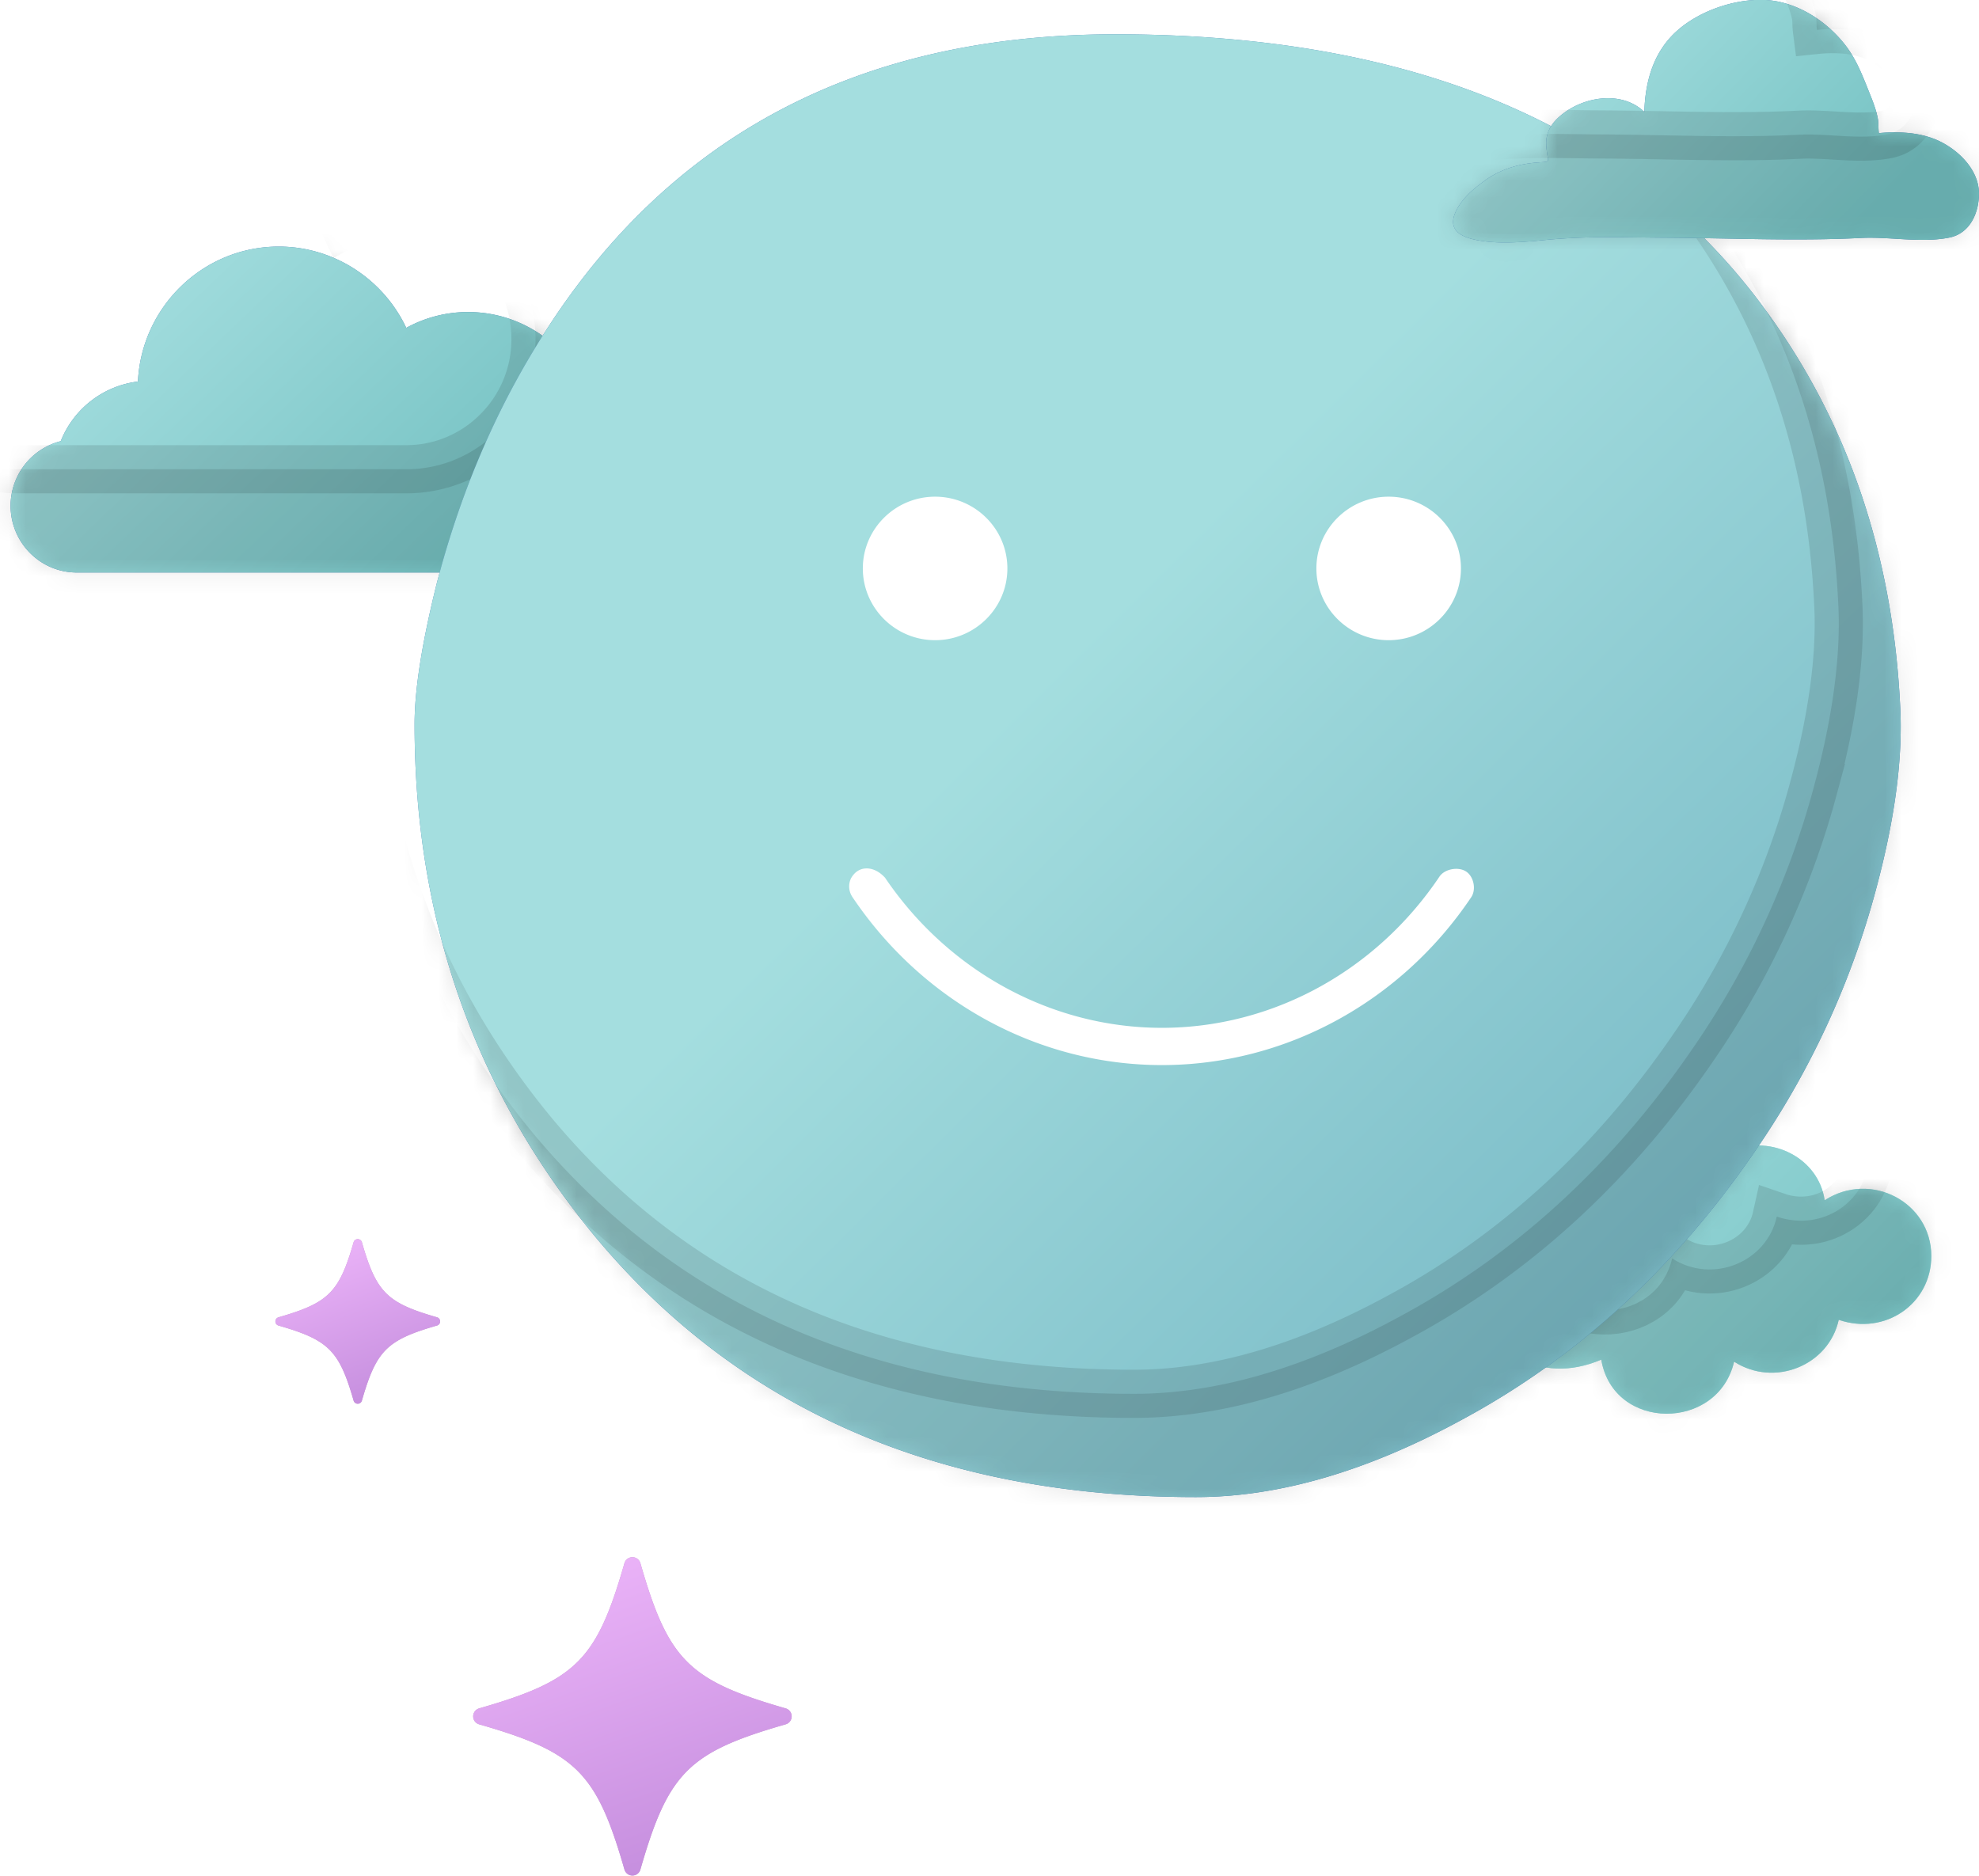
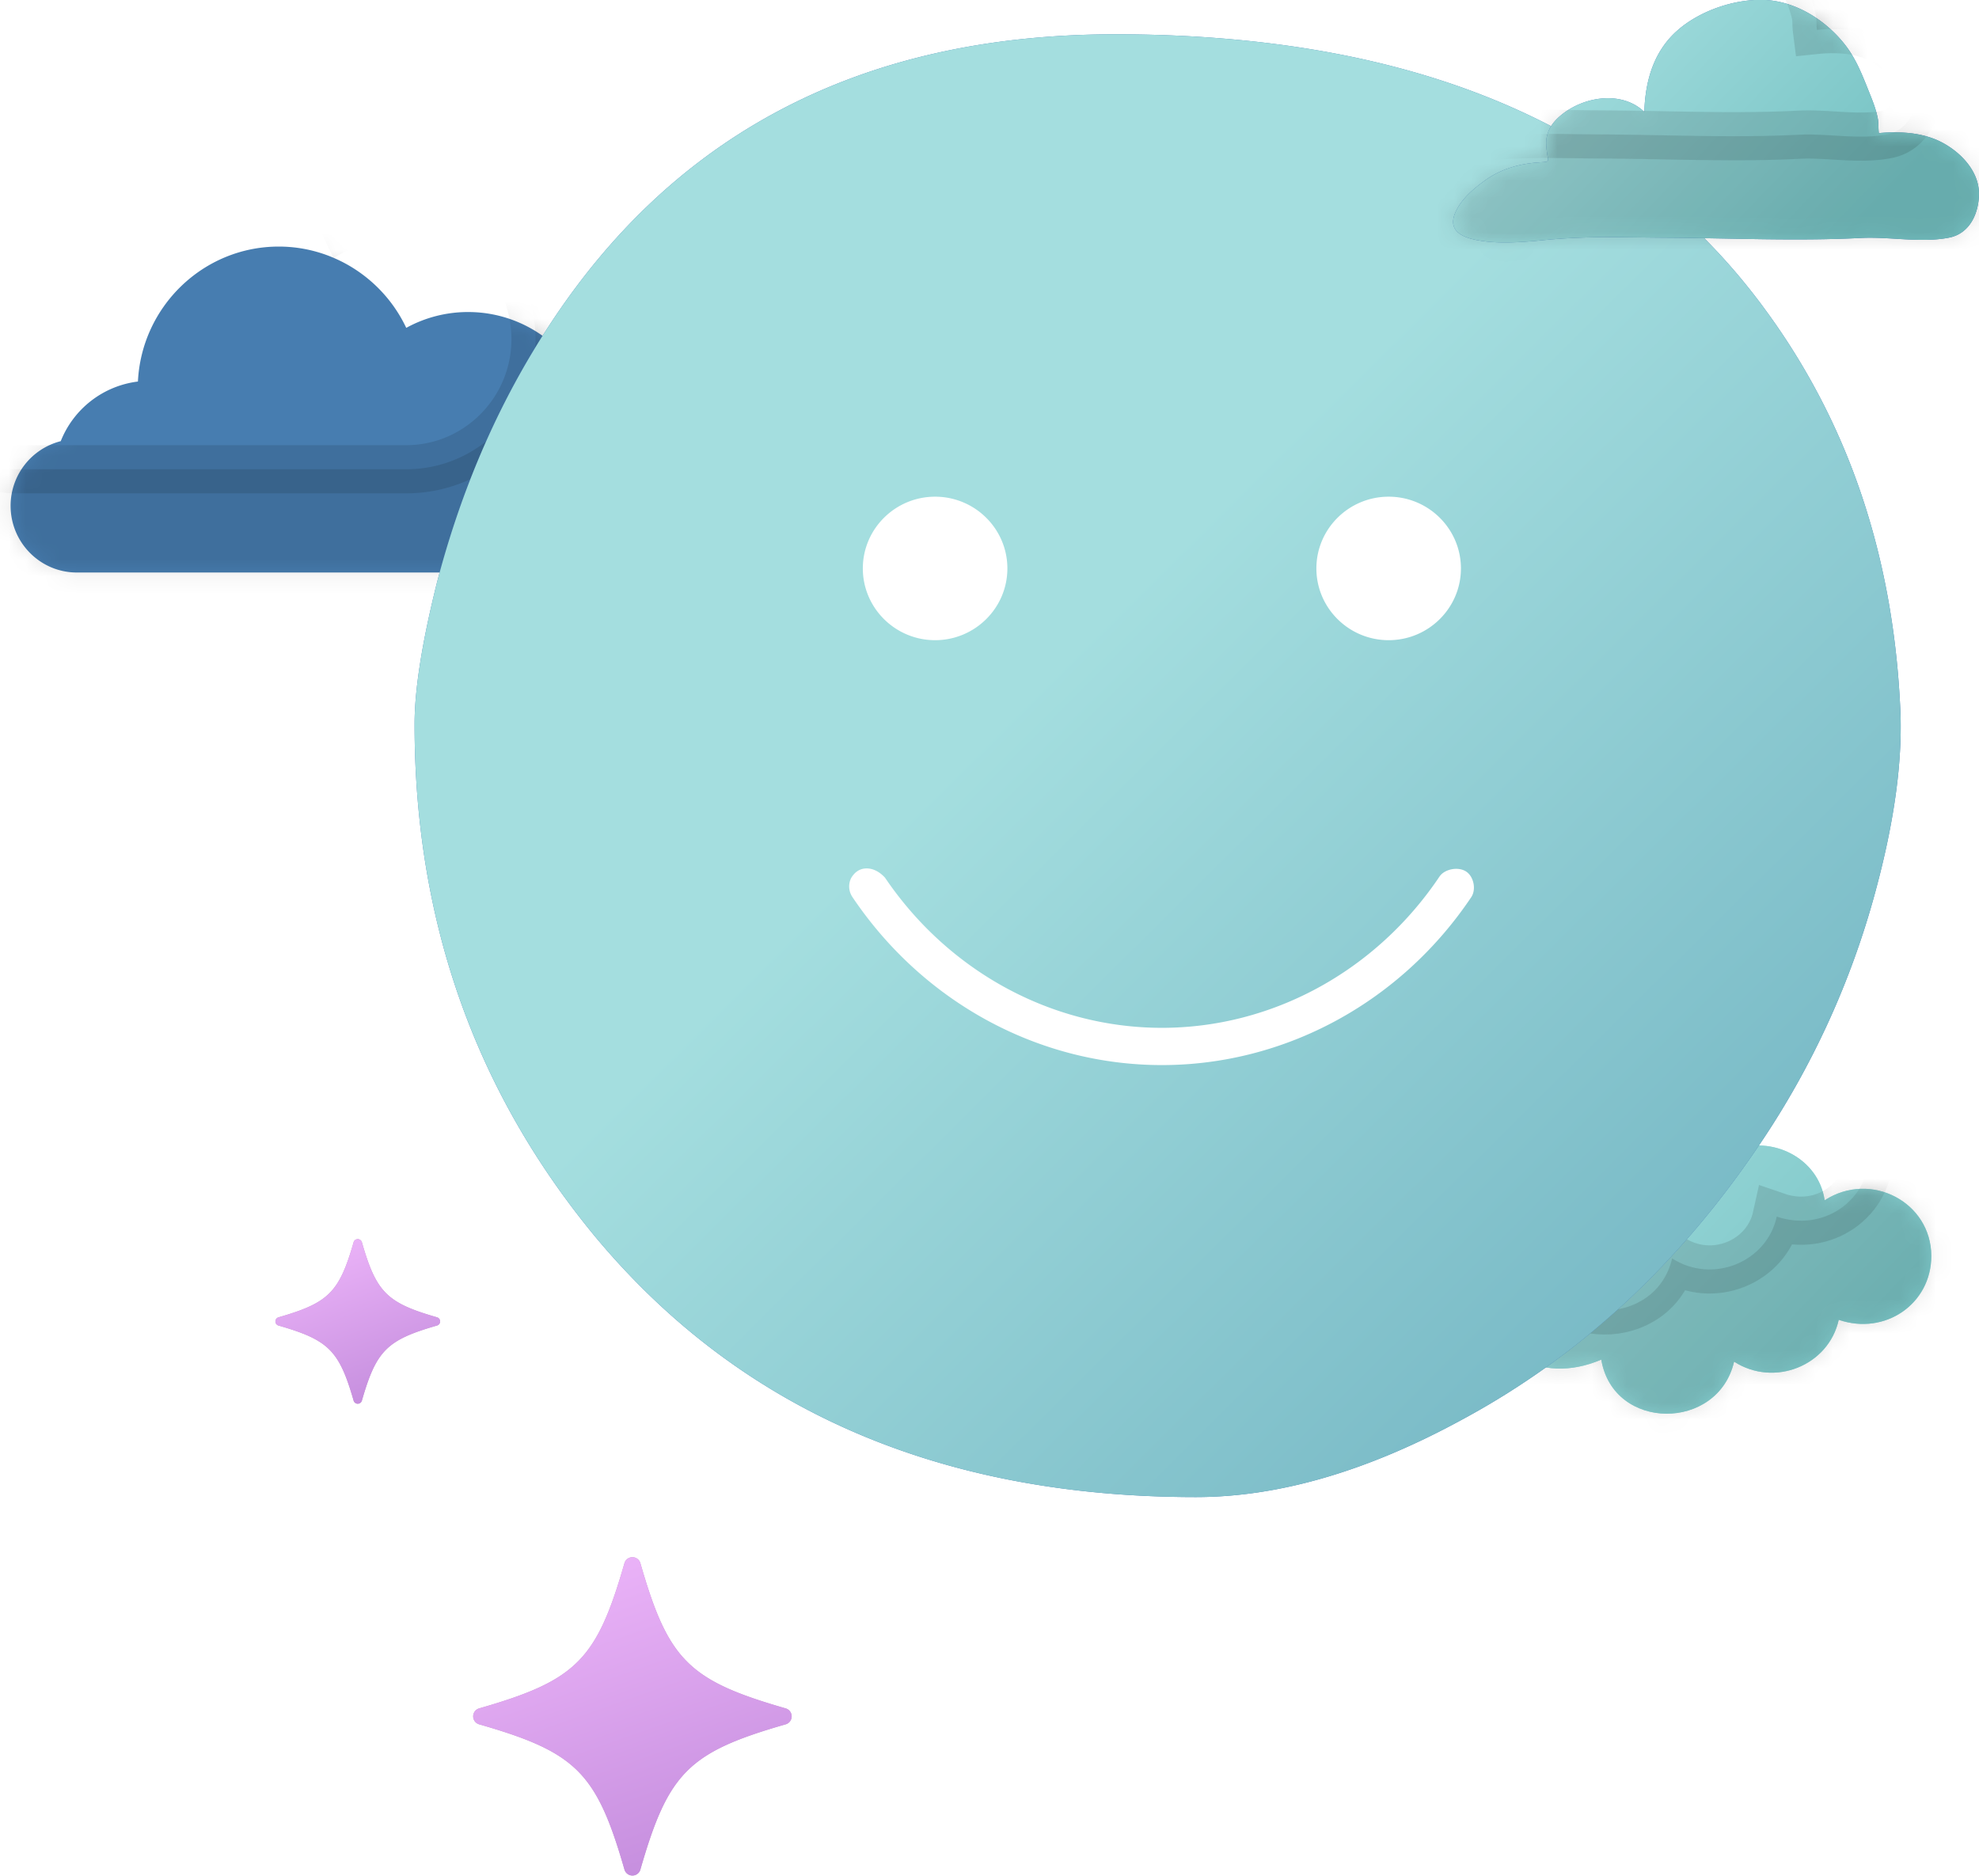
<svg xmlns="http://www.w3.org/2000/svg" width="115" height="109" viewBox="0 0 115 109">
  <defs>
    <linearGradient id="eyv6a" x1="109.23" x2="88.21" y1="82.15" y2="61.9" gradientUnits="userSpaceOnUse">
      <stop offset="0" stop-color="#74c1c2" />
      <stop offset="1" stop-color="#a4dedf" />
    </linearGradient>
    <filter id="eyv6b" width="200%" height="200%" x="-50%" y="-50%">
      <feGaussianBlur in="SourceGraphic" result="FeGaussianBlur3419Out" stdDeviation="12.85 12.85" />
    </filter>
    <mask id="eyv6c">
      <path fill="#fff" d="M100.651 66.857c2.339-.928 5.029.462 5.38 2.894 2.689-1.737 6.197.116 6.197 3.242 0 2.779-2.69 4.631-5.379 3.705-.585 2.664-3.742 3.936-6.081 2.432-.936 4.052-7.017 4.052-7.718-.117-7.368 3.126-11.46-8.799-3.508-10.536-1.287-7.989 10.407-8.916 11.11-1.62z" />
    </mask>
    <linearGradient id="eyv6d" x1="26.72" x2="8.62" y1="33.27" y2="14.33" gradientUnits="userSpaceOnUse">
      <stop offset="0" stop-color="#74c1c2" />
      <stop offset="1" stop-color="#a4dedf" />
    </linearGradient>
    <filter id="eyv6e" width="200%" height="200%" x="-50%" y="-50%">
      <feGaussianBlur in="SourceGraphic" result="FeGaussianBlur3445Out" stdDeviation="12.85 12.85" />
    </filter>
    <mask id="eyv6f">
      <path fill="#fff" d="M27.203 33.27H4.463c-2.121 0-3.847-1.738-3.847-3.874a3.875 3.875 0 0 1 2.914-3.759 5.56 5.56 0 0 1 4.485-3.465c.212-4.36 3.802-7.843 8.184-7.843 3.211 0 6.078 1.902 7.408 4.724a7.444 7.444 0 0 1 3.596-.92c4.144 0 7.517 3.395 7.517 7.569 0 4.173-3.372 7.568-7.517 7.568z" />
    </mask>
    <linearGradient id="eyv6g" x1="109.45" x2="25.09" y1="87" y2="1.99" gradientUnits="userSpaceOnUse">
      <stop offset="0" stop-color="#6baebe" />
      <stop offset=".57" stop-color="#a4dedf" />
      <stop offset="1" stop-color="#a4dedf" />
    </linearGradient>
    <filter id="eyv6h" width="200%" height="200%" x="-50%" y="-50%">
      <feGaussianBlur in="SourceGraphic" result="FeGaussianBlur3472Out" stdDeviation="12.85 12.85" />
    </filter>
    <mask id="eyv6i">
-       <path fill="#fff" d="M108.987 51.788c1.126-4.154 1.602-7.752 1.43-10.794-.434-8.781-3.032-16.427-7.795-22.938C94.827 7.347 82.226 1.993 64.818 1.993c-15.156 0-26.415 6.104-33.776 18.312-2.469 4.07-4.352 8.588-5.652 13.557-.866 3.47-1.299 6.21-1.299 8.225 0 11.393 3.508 21.331 10.523 29.812C43.015 81.965 54.642 87 69.494 87c4.807 0 9.96-1.5 15.46-4.498 6.842-3.684 12.623-9.038 17.343-16.063a48.961 48.961 0 0 0 6.69-14.65z" />
-     </mask>
+       </mask>
    <linearGradient id="eyv6j" x1="107" x2="92.44" y1="14.09" y2="-.01" gradientUnits="userSpaceOnUse">
      <stop offset="0" stop-color="#74c1c2" />
      <stop offset="1" stop-color="#a4dedf" />
    </linearGradient>
    <filter id="eyv6k" width="200%" height="200%" x="-50%" y="-50%">
      <feGaussianBlur in="SourceGraphic" result="FeGaussianBlur3498Out" stdDeviation="12.85 12.85" />
    </filter>
    <mask id="eyv6l">
      <path fill="#fff" d="M112.792 8.249c-.555-.284-1.175-.44-1.81-.512a8.889 8.889 0 0 0-1.801 0c-.035-.273-.015-.605-.058-.833-.099-.534-.296-1.025-.498-1.527-.385-.964-.752-1.927-1.392-2.753-1.118-1.44-2.891-2.575-4.756-2.63-1.647-.049-3.562.587-4.858 1.653-.08.069-.162.14-.24.21-1.318 1.224-1.774 2.898-1.827 4.646-1.305-1.255-3.56-.915-4.908.25-.382.332-.665.714-.764 1.224-.053.267-.03.513.003.787.086.704.222.625-.488.676-1.114.08-2.158.375-3.072 1.026-.685.486-1.457 1.139-1.779 1.949-.412 1.044.494 1.398 1.36 1.553 1.345.24 2.77.083 4.12-.044.998-.09 2.005-.127 3.009-.144 1.255-.003 2.507.026 3.762.033 3.79.023 7.577.207 11.365.015 1.652-.083 3.484.304 5.108-.02 1.181-.233 1.718-1.386 1.73-2.53.012-1.33-1.07-2.45-2.206-3.03z" />
    </mask>
    <linearGradient id="eyv6m" x1="40" x2="33.5" y1="108.99" y2="90.49" gradientUnits="userSpaceOnUse">
      <stop offset="0" stop-color="#c48ddd" />
      <stop offset="1" stop-color="#ecb4f9" />
    </linearGradient>
    <linearGradient id="eyv6n" x1="22.58" x2="19" y1="81.58" y2="72.01" gradientUnits="userSpaceOnUse">
      <stop offset="0" stop-color="#c48ddd" />
      <stop offset="1" stop-color="#ecb4f9" />
    </linearGradient>
  </defs>
  <g>
    <g>
      <g>
        <path fill="#a4dedf" d="M100.651 66.857c2.339-.928 5.029.462 5.38 2.894 2.689-1.737 6.197.116 6.197 3.242 0 2.779-2.69 4.631-5.379 3.705-.585 2.664-3.742 3.936-6.081 2.432-.936 4.052-7.017 4.052-7.718-.117-7.368 3.126-11.46-8.799-3.508-10.536-1.287-7.989 10.407-8.916 11.11-1.62z" />
        <path fill="url(#eyv6a)" d="M100.651 66.857c2.339-.928 5.029.462 5.38 2.894 2.689-1.737 6.197.116 6.197 3.242 0 2.779-2.69 4.631-5.379 3.705-.585 2.664-3.742 3.936-6.081 2.432-.936 4.052-7.017 4.052-7.718-.117-7.368 3.126-11.46-8.799-3.508-10.536-1.287-7.989 10.407-8.916 11.11-1.62z" />
        <path fill-opacity=".11" stroke="#000" stroke-opacity=".11" stroke-width="2.8" d="M55.7 114.7V29.3h86.6v85.4zm41.351-53.843c-.702-7.296-12.396-6.369-11.11 1.62-7.952 1.737-3.859 13.662 3.509 10.536.701 4.169 6.782 4.169 7.718.117 2.339 1.504 5.496.232 6.08-2.432 2.69.926 5.38-.926 5.38-3.705 0-3.126-3.508-4.98-6.198-3.242-.35-2.432-3.04-3.822-5.379-2.894z" filter="url(#eyv6b)" mask="url(&quot;#eyv6c&quot;)" />
      </g>
      <g>
        <path fill="#477db0" d="M27.203 33.27H4.463c-2.121 0-3.847-1.738-3.847-3.874a3.875 3.875 0 0 1 2.914-3.759 5.56 5.56 0 0 1 4.485-3.465c.212-4.36 3.802-7.843 8.184-7.843 3.211 0 6.078 1.902 7.408 4.724a7.444 7.444 0 0 1 3.596-.92c4.144 0 7.517 3.395 7.517 7.569 0 4.173-3.372 7.568-7.517 7.568z" />
-         <path fill="url(#eyv6d)" d="M27.203 33.27H4.463c-2.121 0-3.847-1.738-3.847-3.874a3.875 3.875 0 0 1 2.914-3.759 5.56 5.56 0 0 1 4.485-3.465c.212-4.36 3.802-7.843 8.184-7.843 3.211 0 6.078 1.902 7.408 4.724a7.444 7.444 0 0 1 3.596-.92c4.144 0 7.517 3.395 7.517 7.569 0 4.173-3.372 7.568-7.517 7.568z" />
        <path fill-opacity=".11" stroke="#000" stroke-opacity=".11" stroke-width="2.8" d="M-29.3 65.7v-83.4h93.6v83.4zm52.903-38.43c4.145 0 7.517-3.395 7.517-7.568 0-4.174-3.373-7.57-7.517-7.57-1.273 0-2.503.32-3.596.921-1.33-2.822-4.197-4.724-7.408-4.724-4.382 0-7.972 3.483-8.184 7.843A5.56 5.56 0 0 0-.07 19.637a3.875 3.875 0 0 0-2.914 3.759c0 2.136 1.726 3.874 3.847 3.874z" filter="url(#eyv6e)" mask="url(&quot;#eyv6f&quot;)" />
      </g>
      <g>
        <path fill="#477db0" d="M108.987 51.788c1.126-4.154 1.602-7.752 1.43-10.794-.434-8.781-3.032-16.427-7.795-22.938C94.827 7.347 82.226 1.993 64.818 1.993c-15.156 0-26.415 6.104-33.776 18.312-2.469 4.07-4.352 8.588-5.652 13.557-.866 3.47-1.299 6.21-1.299 8.225 0 11.393 3.508 21.331 10.523 29.812C43.015 81.965 54.642 87 69.494 87c4.807 0 9.96-1.5 15.46-4.498 6.842-3.684 12.623-9.038 17.343-16.063a48.961 48.961 0 0 0 6.69-14.65z" />
        <path fill="url(#eyv6g)" d="M108.987 51.788c1.126-4.154 1.602-7.752 1.43-10.794-.434-8.781-3.032-16.427-7.795-22.938C94.827 7.347 82.226 1.993 64.818 1.993c-15.156 0-26.415 6.104-33.776 18.312-2.469 4.07-4.352 8.588-5.652 13.557-.866 3.47-1.299 6.21-1.299 8.225 0 11.393 3.508 21.331 10.523 29.812C43.015 81.965 54.642 87 69.494 87c4.807 0 9.96-1.5 15.46-4.498 6.842-3.684 12.623-9.038 17.343-16.063a48.961 48.961 0 0 0 6.69-14.65z" />
        <path fill-opacity=".11" stroke="#000" stroke-opacity=".11" stroke-width="2.8" d="M-5.3 118.7V-29.7h145.6v148.4zm110.687-72.912c1.126-4.154 1.602-7.752 1.43-10.794-.434-8.781-3.032-16.427-7.795-22.938C91.227 1.347 78.626-4.007 61.218-4.007c-15.156 0-26.415 6.104-33.776 18.312-2.469 4.07-4.352 8.588-5.652 13.557-.866 3.47-1.299 6.21-1.299 8.225 0 11.393 3.508 21.331 10.523 29.812 8.4 10.066 20.028 15.1 34.88 15.1 4.807 0 9.96-1.5 15.46-4.498 6.842-3.684 12.623-9.038 17.343-16.063a48.961 48.961 0 0 0 6.69-14.65z" filter="url(#eyv6h)" mask="url(&quot;#eyv6i&quot;)" />
      </g>
      <g>
        <path fill="#477db0" d="M112.792 8.249c-.555-.284-1.175-.44-1.81-.512a8.889 8.889 0 0 0-1.801 0c-.035-.273-.015-.605-.058-.833-.099-.534-.296-1.025-.498-1.527-.385-.964-.752-1.927-1.392-2.753-1.118-1.44-2.891-2.575-4.756-2.63-1.647-.049-3.562.587-4.858 1.653-.08.069-.162.14-.24.21-1.318 1.224-1.774 2.898-1.827 4.646-1.305-1.255-3.56-.915-4.908.25-.382.332-.665.714-.764 1.224-.053.267-.03.513.003.787.086.704.222.625-.488.676-1.114.08-2.158.375-3.072 1.026-.685.486-1.457 1.139-1.779 1.949-.412 1.044.494 1.398 1.36 1.553 1.345.24 2.77.083 4.12-.044.998-.09 2.005-.127 3.009-.144 1.255-.003 2.507.026 3.762.033 3.79.023 7.577.207 11.365.015 1.652-.083 3.484.304 5.108-.02 1.181-.233 1.718-1.386 1.73-2.53.012-1.33-1.07-2.45-2.206-3.03z" />
        <path fill="url(#eyv6j)" d="M112.792 8.249c-.555-.284-1.175-.44-1.81-.512a8.889 8.889 0 0 0-1.801 0c-.035-.273-.015-.605-.058-.833-.099-.534-.296-1.025-.498-1.527-.385-.964-.752-1.927-1.392-2.753-1.118-1.44-2.891-2.575-4.756-2.63-1.647-.049-3.562.587-4.858 1.653-.08.069-.162.14-.24.21-1.318 1.224-1.774 2.898-1.827 4.646-1.305-1.255-3.56-.915-4.908.25-.382.332-.665.714-.764 1.224-.053.267-.03.513.003.787.086.704.222.625-.488.676-1.114.08-2.158.375-3.072 1.026-.685.486-1.457 1.139-1.779 1.949-.412 1.044.494 1.398 1.36 1.553 1.345.24 2.77.083 4.12-.044.998-.09 2.005-.127 3.009-.144 1.255-.003 2.507.026 3.762.033 3.79.023 7.577.207 11.365.015 1.652-.083 3.484.304 5.108-.02 1.181-.233 1.718-1.386 1.73-2.53.012-1.33-1.07-2.45-2.206-3.03z" />
        <path fill-opacity=".11" stroke="#000" stroke-opacity=".11" stroke-width="2.8" d="M54.7 46.7v-78.4h89.6v78.4zm54.492-44.451c-.555-.284-1.175-.44-1.81-.512a8.889 8.889 0 0 0-1.801 0c-.035-.273-.015-.605-.058-.833-.099-.534-.296-1.025-.498-1.527-.385-.964-.752-1.927-1.392-2.753-1.118-1.44-2.891-2.575-4.756-2.63-1.647-.049-3.562.587-4.858 1.653-.08.069-.162.14-.24.21-1.318 1.224-1.774 2.898-1.827 4.646-1.305-1.255-3.56-.915-4.908.25-.382.332-.665.714-.764 1.224-.053.267-.03.513.003.787.086.704.222.625-.488.676-1.114.08-2.158.375-3.072 1.026-.685.486-1.457 1.139-1.779 1.949-.412 1.044.494 1.398 1.36 1.553 1.345.24 2.77.083 4.12-.044.998-.09 2.005-.127 3.009-.144 1.255-.003 2.507.026 3.762.033 3.79.023 7.577.207 11.365.015 1.652-.083 3.484.304 5.108-.02 1.181-.233 1.718-1.386 1.73-2.53.012-1.33-1.07-2.45-2.206-3.03z" filter="url(#eyv6k)" mask="url(&quot;#eyv6l&quot;)" />
      </g>
      <g>
        <path fill="#c392ca" d="M46.004 99.742a.482.482 0 0 0-.35-.463c-5.637-1.62-6.82-2.802-8.44-8.436a.482.482 0 0 0-.927 0c-1.62 5.634-2.804 6.816-8.441 8.436a.482.482 0 0 0 0 .927c5.637 1.619 6.82 2.802 8.441 8.435a.481.481 0 0 0 .927 0c1.62-5.634 2.804-6.816 8.44-8.435a.482.482 0 0 0 .35-.464z" />
        <path fill="url(#eyv6m)" d="M46.004 99.742a.482.482 0 0 0-.35-.463c-5.637-1.62-6.82-2.802-8.44-8.436a.482.482 0 0 0-.927 0c-1.62 5.634-2.804 6.816-8.441 8.436a.482.482 0 0 0 0 .927c5.637 1.619 6.82 2.802 8.441 8.435a.481.481 0 0 0 .927 0c1.62-5.634 2.804-6.816 8.44-8.435a.482.482 0 0 0 .35-.464z" />
      </g>
      <g>
        <path fill="#c392ca" d="M25.575 76.792a.249.249 0 0 0-.18-.24c-2.916-.837-3.528-1.45-4.366-4.363a.25.25 0 0 0-.48 0c-.838 2.914-1.45 3.526-4.366 4.364a.249.249 0 0 0 0 .478c2.916.838 3.528 1.45 4.366 4.364a.25.25 0 0 0 .48 0c.838-2.915 1.45-3.526 4.366-4.364a.248.248 0 0 0 .18-.239z" />
        <path fill="url(#eyv6n)" d="M25.575 76.792a.249.249 0 0 0-.18-.24c-2.916-.837-3.528-1.45-4.366-4.363a.25.25 0 0 0-.48 0c-.838 2.914-1.45 3.526-4.366 4.364a.249.249 0 0 0 0 .478c2.916.838 3.528 1.45 4.366 4.364a.25.25 0 0 0 .48 0c.838-2.915 1.45-3.526 4.366-4.364a.248.248 0 0 0 .18-.239z" />
      </g>
      <g>
        <path fill="#fff" d="M49.529 52.121a1.092 1.092 0 0 1-.077-1.078c.194-.35.493-.554.84-.574.398-.028.806.172 1.139.539 3.7 5.463 9.708 8.722 16.087 8.722 6.404 0 12.435-3.286 16.131-8.79.298-.443 1.095-.594 1.552-.29.211.141.365.391.424.687.059.298.01.591-.133.804-4.101 6.108-10.821 9.754-17.974 9.754-7.154 0-13.874-3.646-17.99-9.774zm9.01-19.088c0 2.299-1.884 4.17-4.2 4.17-2.315 0-4.2-1.871-4.2-4.17 0-2.298 1.885-4.169 4.2-4.169 2.316 0 4.2 1.87 4.2 4.17zm26.356 0c0 2.299-1.884 4.17-4.2 4.17-2.316 0-4.2-1.871-4.2-4.17 0-2.298 1.884-4.169 4.2-4.169 2.316 0 4.2 1.87 4.2 4.17z" />
      </g>
    </g>
  </g>
</svg>